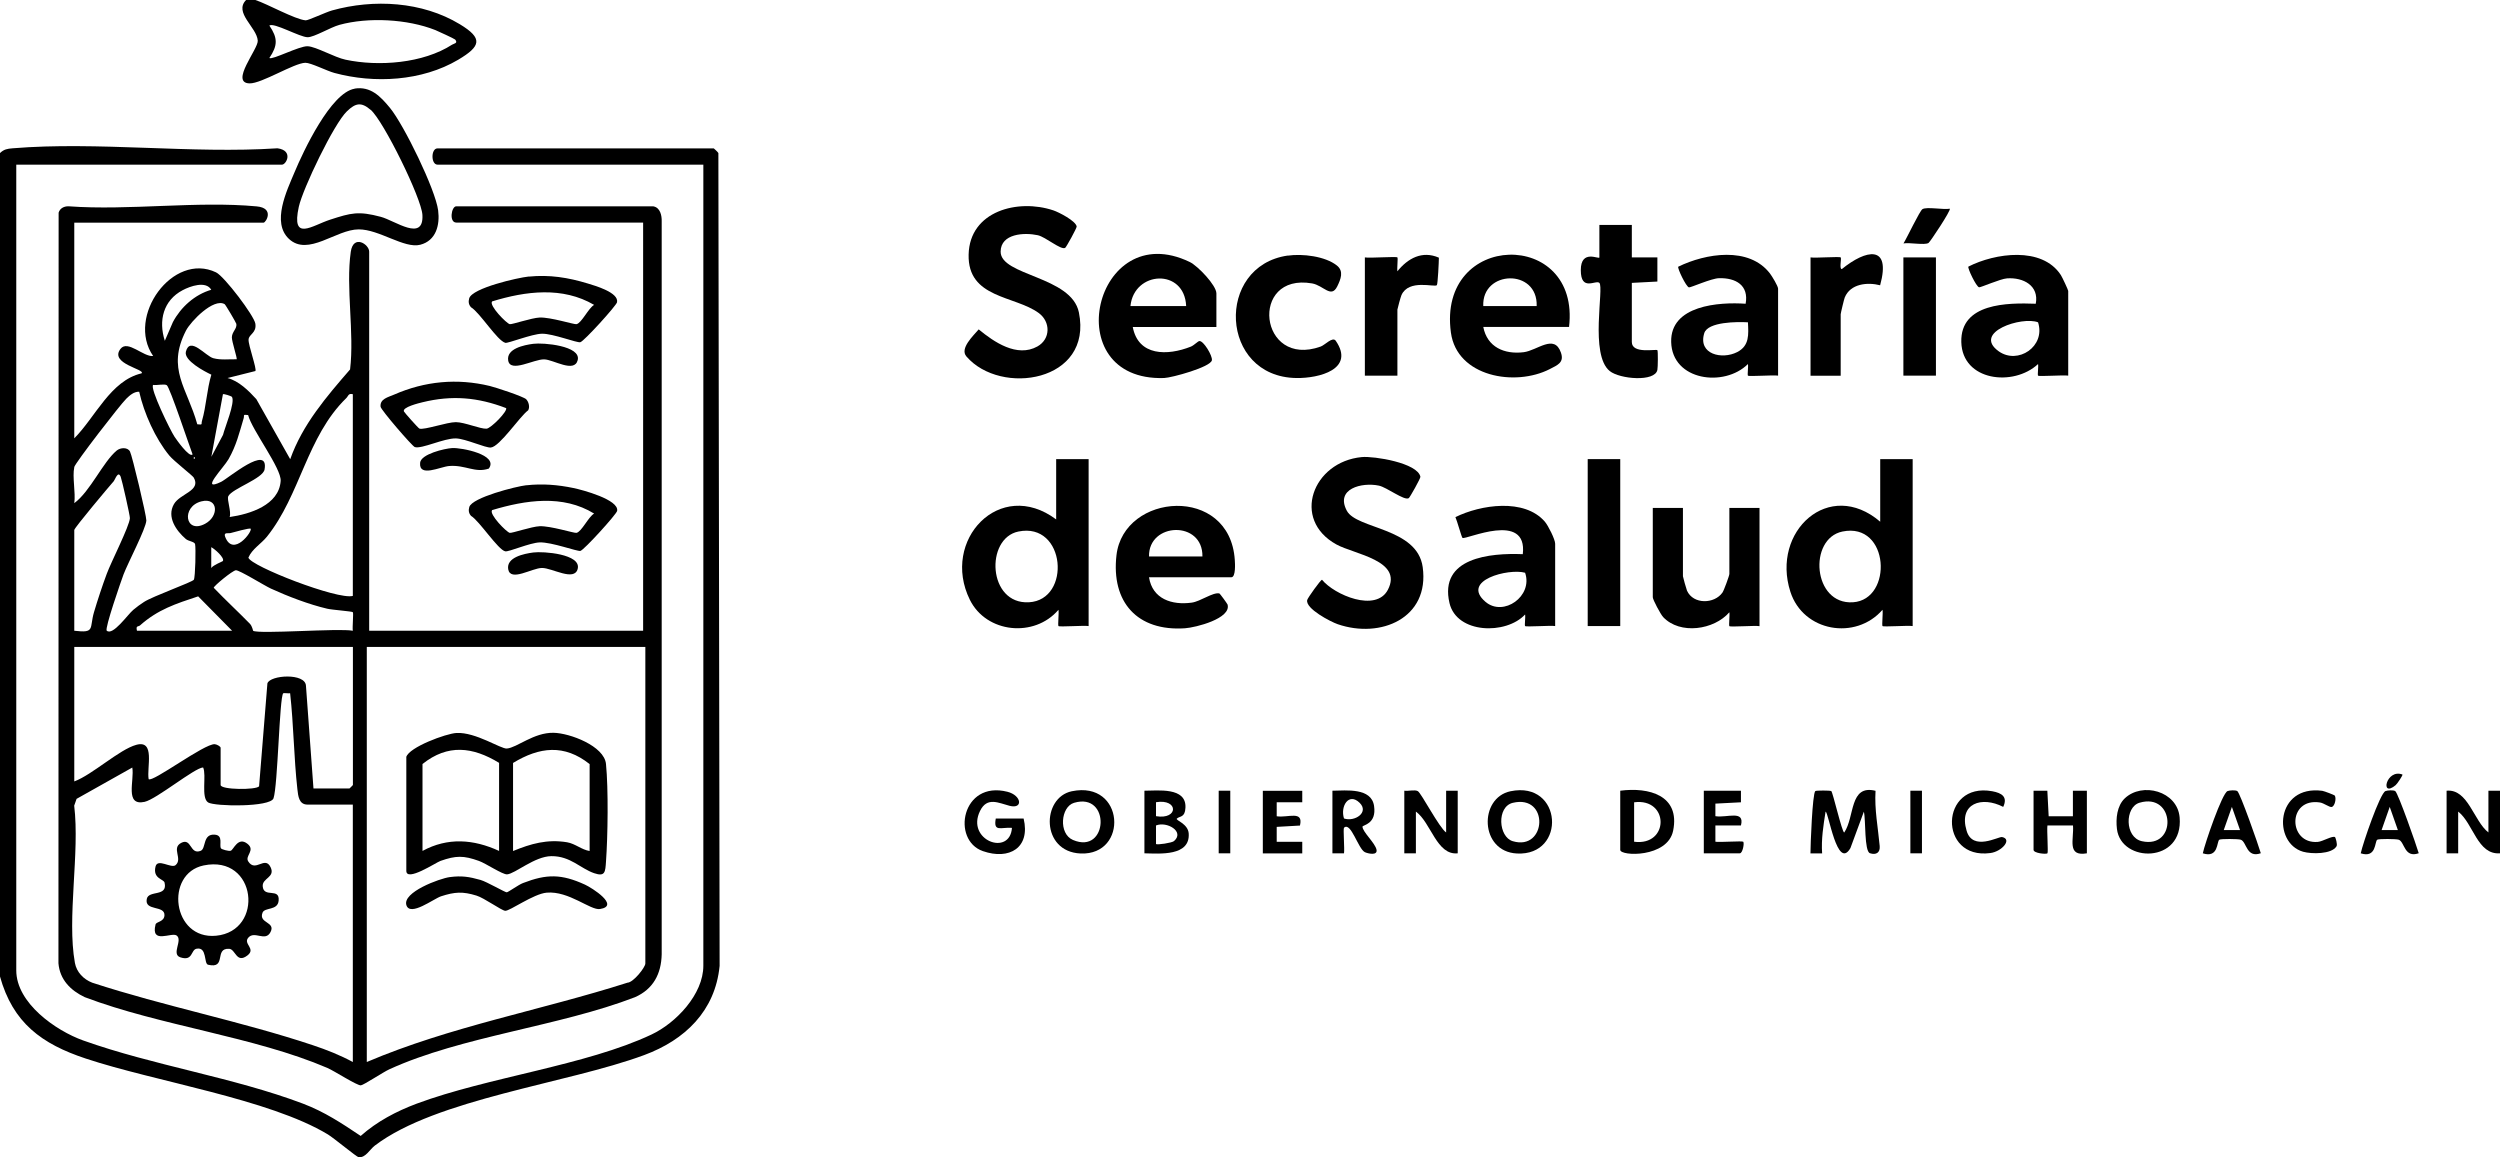
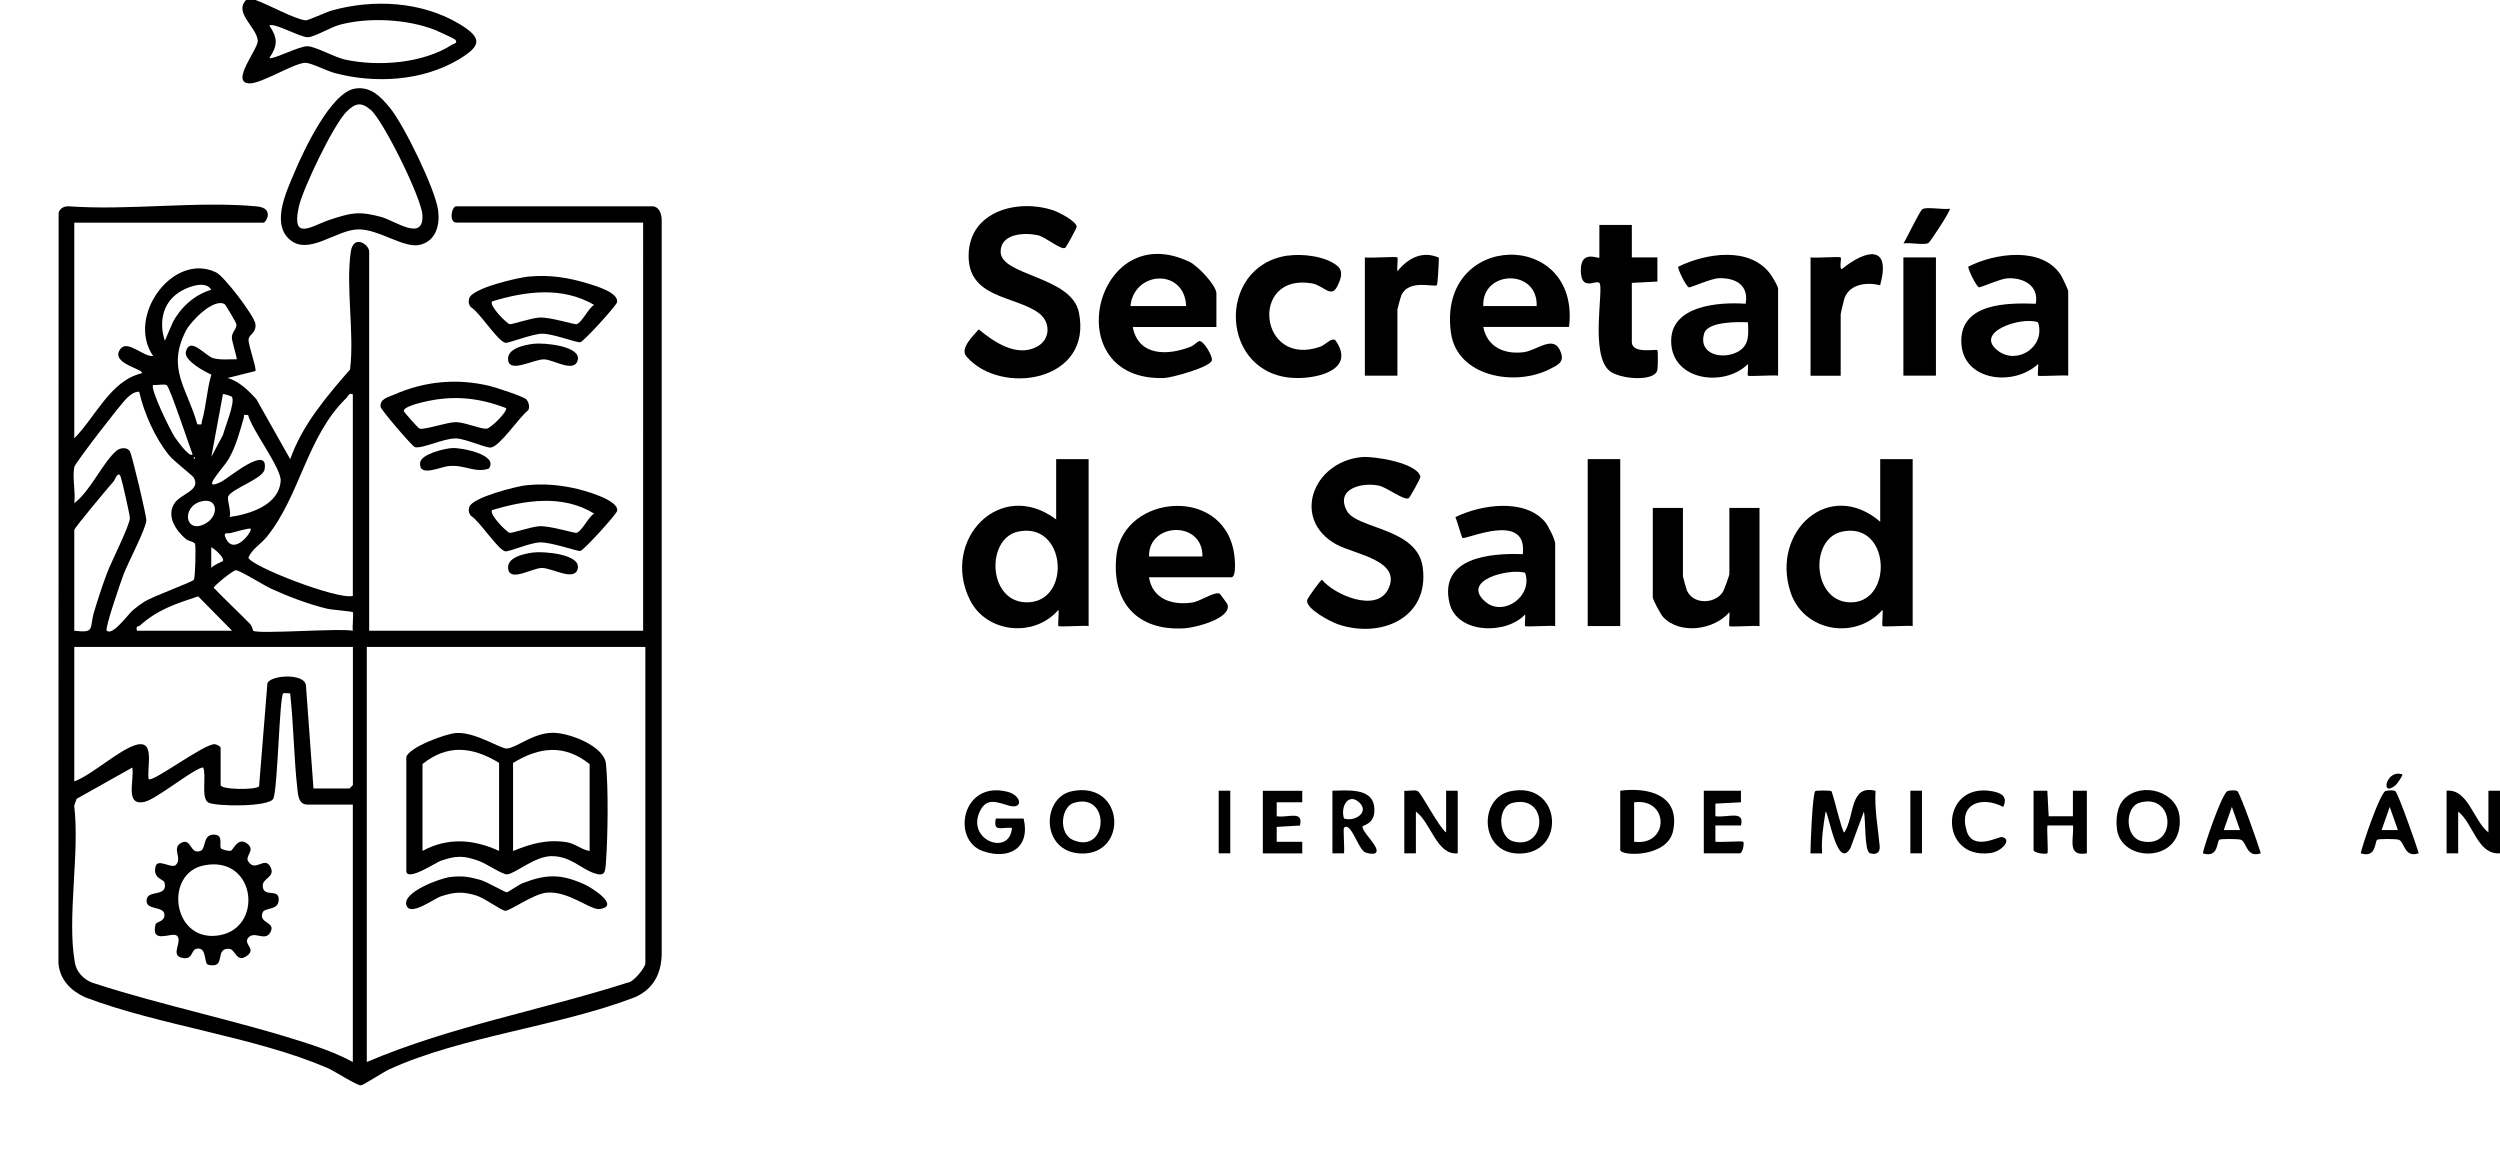
<svg xmlns="http://www.w3.org/2000/svg" id="Capa_2" data-name="Capa 2" viewBox="0 0 282.72 130.87">
  <defs>
    <style>
      .cls-1 {
        fill: #000;
      }
    </style>
  </defs>
  <g id="Capa_1-2" data-name="Capa 1">
    <g>
-       <path class="cls-1" d="M0,17.31c.45-.43.82-.49,1.43-.54,9.58-.79,20.26.64,29.95,0,1.83.25,1,1.85.51,1.85H1.84v91.12c0,3.69,4.46,6.81,7.56,7.92,7.92,2.83,17.02,4.18,24.87,7.15,2.44.93,4.37,2.21,6.52,3.65,1.86-1.65,4.02-2.78,6.33-3.65,8.03-2.99,19.18-4.33,26.56-7.82,2.76-1.3,5.86-4.54,5.86-7.78V18.62h-30.06c-.76,0-.76-1.84,0-1.84h31.24s.46.4.52.53l.14,91.92c-.5,5.1-3.92,8.38-8.54,10.09-8.67,3.21-23.49,4.94-30.45,10.23-.58.44-1.03,1.39-1.83,1.32-.22-.02-2.8-2.17-3.48-2.58-6.61-4-19.56-5.98-27.38-8.58-4.98-1.65-8.25-4.03-9.71-9.31V17.31Z" />
      <path class="cls-1" d="M28.88,0c1.35.44,4.48,2.2,5.69,2.3.28.02,2.32-.94,2.98-1.12,4.71-1.31,10.19-1.02,14.45,1.56,2.64,1.6,2.4,2.48-.19,4.02-4.09,2.42-9.47,2.71-13.99,1.49-.86-.23-2.67-1.16-3.29-1.15-1.29.03-4.94,2.36-6.31,2.33-2.26-.06.99-3.88.93-4.83-.1-1.52-2.75-3.17-1.31-4.61h1.05ZM51.45,4.46c-.08-.09-1.91-.93-2.22-1.06-3.16-1.25-7.58-1.48-10.84-.59-1.03.28-2.85,1.4-3.6,1.4-.88,0-3.82-1.7-4.33-1.32.96,1.41.96,2.25,0,3.67.33.25,3.38-1.37,4.33-1.33s3.04,1.26,4.28,1.52c3.75.8,8.78.42,12.06-1.7.2-.13.7-.15.34-.58Z" />
      <path class="cls-1" d="M73.9,23.34c.76.14.95,1.03.93,1.69v82.89c-.05,2.22-.96,3.94-3.02,4.85-8.54,3.3-19.62,4.42-27.79,8.16-.68.31-2.9,1.78-3.21,1.81-.43.04-3-1.63-3.79-1.97-8.26-3.54-18.91-4.77-27.43-8-1.61-.76-2.83-1.99-2.98-3.84l.02-84.88c.15-.5.62-.73,1.12-.72,6.85.5,14.53-.62,21.28.01,2.06.19,1.03,1.84.78,1.84H8.4v24.39c2.39-2.4,4.1-6.53,7.61-7.35.48-.46-3.69-1.08-2.38-2.77.81-1.05,2.6.94,3.69.81-3.09-4.47,2.24-11.8,7.11-9.46.94.45,4.32,4.91,4.45,5.81.15,1.06-.73,1.17-.77,1.79s.96,3.35.77,3.56l-3.15.79c1.27.33,2.39,1.43,3.26,2.39l3.83,6.79c1.38-3.91,4.1-7.07,6.77-10.15.5-4.15-.5-9.27.08-13.31.29-2,2.08-.85,2.08-.01v42.87h30.98V25.17h-21.13c-.84,0-.56-1.84,0-1.84h22.31ZM23.89,32.77c-.6-1.04-2.38-.41-3.24.05-2.18,1.15-2.75,3.44-2.01,5.72l.91-2.11c.9-1.7,2.48-3.12,4.34-3.66ZM25.41,34.4c-1.25-.74-3.84,1.94-4.38,2.99-2.23,4.35.15,6.49,1.28,10.59.67.08.42,0,.53-.38.49-1.68.55-3.54,1.06-5.23-.77-.36-3.13-1.6-2.88-2.6.46-1.8,2.24.52,3.11.74.87.23,1.75.1,2.63.12.1-.08-.56-2.03-.54-2.5.03-.64.59-.94.51-1.5-.02-.13-1.22-2.17-1.33-2.24ZM18.86,43.56c-.28-.18-1.13.04-1.54-.03-.4.37,1.95,5.16,2.41,5.85.19.29,1.68,2.42,2.05,2.01-.38-.98-2.57-7.6-2.92-7.83ZM8.4,52.84c-.24,1.09.17,2.88,0,4.06,1.81-1.33,3.23-4.64,4.8-5.95.41-.34,1.23-.4,1.5.11.25.47,1.87,7.28,1.85,7.8-.04.91-2.09,4.81-2.58,6.1-.28.75-2.15,6.13-1.9,6.36.69.62,2.37-1.83,3.01-2.36.4-.33.77-.61,1.21-.89,1-.65,5.47-2.24,5.63-2.51.17-.29.24-3.61.14-4.03-.07-.28-.75-.32-1.05-.58-1.08-.93-2.18-2.48-1.34-3.94.69-1.2,3.1-1.5,2.24-3-.14-.24-2.25-1.87-2.76-2.49-1.58-1.91-2.87-4.8-3.41-7.22-.58-.02-1.06.4-1.45.78-.67.64-5.79,7.27-5.9,7.75ZM26.22,44.88c-.05-.09-.93-.37-1.01-.3l-1.31,7.08,1.32-2.48c.2-.83,1.4-3.67,1.01-4.3ZM39.9,44.58c-.52-.13-.51.22-.74.44-4.49,4.38-5.18,10.95-8.98,15.68-.65.8-1.68,1.39-2.09,2.36.23.96,10.14,4.81,11.81,4.33v-22.81ZM28.08,46.94c-.69-.08-.41,0-.53.38-.5,1.67-.82,3.05-1.7,4.6-.56.99-3.34,3.78-.84,2.57.77-.37,5.42-4.34,4.91-1.4-.18,1.04-3.66,2.16-4.1,3.02-.19.38.37,1.76.15,2.36,2.3-.33,5.58-1.35,5.77-4.08.1-1.42-3.25-5.76-3.68-7.45ZM21.92,51.66v.26c.17-.09.17-.17,0-.26ZM8.4,59.92v11.41c2.4.29,1.69-.26,2.23-2.1.43-1.44.92-2.93,1.44-4.33.49-1.34,2.56-5.37,2.62-6.3.02-.26-.9-4.33-1.04-4.68-.3-.75-.64.33-.78.49-.58.66-4.37,5.17-4.47,5.52ZM22.77,56.7c-2.3.59-1.85,3.75.43,2.53,1.6-.86,1.48-3.02-.43-2.53ZM28.35,59.79c-.12-.11-1.92.4-2.27.49-.27.07-.82-.13-.62.42.91,2.38,3.15-.66,2.88-.91ZM25.2,63.45c.25-.35-.95-1.4-1.31-1.57v2.36c.21-.34,1.26-.73,1.31-.79ZM28.61,71.33c.64.41,9.73-.31,11.29,0-.07-.39.1-2,0-2.1s-2.35-.26-2.89-.39c-2.06-.48-4.46-1.4-6.38-2.28-.74-.34-3.57-2.11-3.96-2.07s-2.5,1.78-2.5,1.98c1.33,1.39,2.74,2.69,4.08,4.06.29.3.34.77.38.79ZM26.25,71.33l-3.84-3.89c-2.54.84-4.56,1.49-6.58,3.29-.18.16-.5-.02-.34.6h10.76ZM39.9,73.16H8.4v15.21c2.05-.76,5.1-3.62,7.02-4.14,2.16-.59,1.16,2.56,1.39,3.88.4.44,6.31-4.04,7.48-3.95.23.02.66.25.66.41v4.2c0,.56,4.05.58,4.35.15l.94-11.64c.31-.95,4.29-1.2,4.36.27l.85,11.62h4.07s.39-.37.39-.39v-15.6ZM72.98,73.16h-31.5v46.94c9.43-4.02,19.71-5.85,29.48-8.97.67-.02,2.02-1.74,2.02-2.17v-35.79ZM39.9,120.1v-29.11h-5.12c-.98,0-1.06-.96-1.15-1.74-.4-3.59-.42-7.26-.82-10.85-.21.03-.73-.05-.78,0-.43.41-.61,10.44-1.1,11.88-.37,1.02-6.64.93-7.39.47-.84-.53-.16-3.09-.57-3.96-.95.03-5.27,3.59-6.62,3.89-2.28.5-1.13-2.43-1.39-3.88l-6.3,3.54-.27.77c.65,5.34-.84,12.69.08,17.78.19,1.05.98,1.86,1.96,2.24,8.14,2.66,16.86,4.37,24.95,7.07,1.56.52,3.08,1.12,4.52,1.9Z" />
      <path class="cls-1" d="M216.3,51.92v18.88c-.53-.09-3.29.12-3.41,0-.09-.09.07-1.48,0-1.84-3.05,3.5-8.97,2.48-10.42-2.04-2.2-6.83,4.38-12.87,10.16-7.92v-7.08h3.68ZM208.36,60.11c-3.89.8-3.37,8.3,1.19,8s4.15-9.1-1.19-8Z" />
      <path class="cls-1" d="M123.11,51.92v18.88c-.53-.09-3.29.12-3.41,0-.09-.09.07-1.48,0-1.84-2.72,3.19-8.15,2.65-10.02-1.13-3.32-6.72,3.39-13.85,9.76-9.09v-6.82h3.68ZM115.17,60.11c-3.78.77-3.47,8.26,1.19,8,4.82-.26,4.18-9.1-1.19-8Z" />
      <path class="cls-1" d="M120.46,28.03c-.48.28-2.2-1.23-3.1-1.43-1.53-.33-4.18-.19-4.2,1.85-.02,2.75,8.01,2.77,8.85,6.88,1.6,7.86-8.84,9.49-12.72,4.98-.78-.9.78-2.34,1.39-3.06,1.72,1.42,4.33,3.22,6.64,1.93,1.5-.84,1.5-2.79.15-3.78-2.71-1.99-8.05-1.64-7.93-6.61.11-4.94,5.59-6.34,9.58-5,.63.21,2.53,1.19,2.64,1.82.03.16-1.18,2.35-1.3,2.42Z" />
      <path class="cls-1" d="M159.3,56.34c-.5.3-2.46-1.23-3.36-1.42-1.93-.41-4.96.35-3.63,2.84,1.11,2.09,7.96,1.9,8.58,6.37.8,5.78-4.76,8.13-9.61,6.46-.79-.27-3.69-1.77-3.45-2.74.06-.25,1.53-2.29,1.67-2.29,1.41,1.72,6.1,3.72,7.45,1.14,1.74-3.33-3.82-4.02-5.82-5.13-5.12-2.82-2.69-9.35,2.87-9.88,1.39-.13,6.32.66,6.63,2.23.03.16-1.2,2.35-1.32,2.42Z" />
      <path class="cls-1" d="M129.94,65.29c.39,2.45,2.59,3.17,4.83,2.86.98-.13,2.4-1.2,3.12-1.04.08.02.89,1.15.93,1.25.46,1.58-3.6,2.61-4.82,2.69-5.38.36-8.35-2.95-7.74-8.26.81-7.08,12.82-7.98,13.38.53.03.39.12,1.96-.39,1.96h-9.32ZM135.98,62.93c.07-4.1-6.12-3.88-6.04,0h6.04Z" />
      <path class="cls-1" d="M177.45,36.97h-9.71c.44,2.29,2.39,3.13,4.57,2.86,1.54-.19,3.46-2.11,4.21.04.39,1.11-.34,1.4-1.26,1.87-3.91,2.01-10.5.88-11.18-4.13-1.56-11.49,14.68-11.78,13.36-.63ZM173.78,34.61c.14-4.28-6.22-4.07-6.04,0h6.04Z" />
      <path class="cls-1" d="M128.1,36.97c.62,3.32,3.93,3.28,6.57,2.23.35-.14.79-.61.96-.63.46-.07,1.51,1.67,1.42,2.17-.13.77-4.53,1.98-5.41,2.01-12.22.39-7.87-18.33,2.91-13.12.91.44,3.01,2.64,3.01,3.55v3.8h-9.45ZM134.14,34.61c-.19-4.31-5.9-3.99-6.3,0h6.3Z" />
      <path class="cls-1" d="M201.08,42.48c-.53-.09-3.29.12-3.41,0-.08-.08.06-1.02,0-1.31-2.68,2.66-8.57,1.89-8.68-2.49-.11-4.16,5.41-4.54,8.42-4.33.38-2.09-1.11-2.94-3.01-2.89-.87.02-3.22,1.08-3.4,1.04-.33-.08-1.33-2.18-1.21-2.34,3.09-1.51,8.01-2.33,10.38.78.24.32.91,1.42.91,1.71v9.83ZM197.67,36.45c-1.14-.07-4.54-.08-4.94,1.23-.73,2.4,2.02,3.01,3.72,2.14,1.41-.72,1.29-2,1.22-3.38Z" />
      <path class="cls-1" d="M175.88,70.8c-.53-.09-3.29.12-3.41,0-.08-.08.06-1.02,0-1.31-2.15,2.32-7.73,2.19-8.55-1.29-1.2-5.14,4.58-5.68,8.29-5.53.57-4.92-6.46-1.59-6.82-1.84-.1-.07-.63-2-.8-2.35,2.85-1.41,7.8-2.16,10.11.51.38.44,1.17,2.01,1.17,2.5v9.31ZM172.47,64.77c-1.85-.52-7.33.86-4.48,3.29,2.03,1.73,5.4-.64,4.48-3.29Z" />
      <path class="cls-1" d="M233.89,42.48c-.53-.09-3.29.12-3.41,0-.08-.08.06-1.02,0-1.31-2.78,2.59-8.57,1.93-8.68-2.49s5.24-4.45,8.42-4.33c.39-2.05-1.41-3-3.25-2.87-.75.05-3,1.05-3.16,1.01-.33-.08-1.33-2.18-1.21-2.34,3-1.53,8.33-2.32,10.46.96.15.23.83,1.68.83,1.79v9.57ZM230.48,36.45c-1.8-.71-7.45,1.11-4.46,3.27,2.17,1.56,5.34-.54,4.46-3.27Z" />
      <path class="cls-1" d="M190.32,57.43v7.74c0,.08.39,1.47.46,1.63.72,1.58,3.1,1.51,4.01.21.17-.24.78-1.92.78-2.1v-7.47h3.41v13.37c-.53-.09-3.29.12-3.41,0-.08-.08.06-1.25,0-1.57-1.73,2-5.58,2.57-7.49.54-.28-.3-1.17-1.96-1.17-2.24v-10.1h3.41Z" />
      <path class="cls-1" d="M40.1,10.02c1.81-.29,2.93.88,4,2.18,1.57,1.91,5.15,9.23,5.45,11.6.21,1.64-.23,3.42-2.03,3.88s-4.64-1.75-6.96-1.74c-2.55,0-5.71,3.1-7.88,1.08-1.99-1.86-.25-5.45.62-7.52,1-2.4,4.11-9.03,6.81-9.47ZM41.91,12.42c-1.06-.91-1.7-.77-2.67.16-1.47,1.39-5,8.76-5.45,10.81-.88,4,1.5,2.11,3.55,1.45,2.38-.77,3.19-.99,5.72-.32,1.62.43,4.88,2.89,4.71-.22-.1-1.88-4.4-10.63-5.85-11.88Z" />
      <path class="cls-1" d="M145.63,28.91c1.64-.24,4.24.06,5.56,1.12.8.64.44,1.54.03,2.37-.69,1.37-1.54-.12-2.84-.35-7.14-1.24-6.02,9.65.98,7.14.49-.18,1.35-1.16,1.7-.65,2.21,3.22-1.9,4.25-4.45,4.21-8.71-.12-9.2-12.67-.98-13.85Z" />
      <path class="cls-1" d="M184.54,25.44v3.67h2.89s0,2.73,0,2.73l-2.89.15v6.69c0,1.38,2.74.77,2.89.92.08.08.06,1.96,0,2.23-.27,1.39-4.25,1.05-5.39.13-2.29-1.84-.62-9.42-1.17-9.97-.39-.38-2.1,1.03-2.1-1.44,0-2.43,2.1-1.17,2.1-1.44v-3.67h3.68Z" />
      <rect class="cls-1" x="179.55" y="51.92" width="3.68" height="18.88" />
      <path class="cls-1" d="M158.03,29.11c.08.08-.06,1.25,0,1.57,1.17-1.46,2.8-2.37,4.69-1.54,0,.42-.12,3-.23,3.11-.25.27-3.17-.72-4,1.12-.08.17-.46,1.55-.46,1.64v7.47h-3.68v-13.37c.56.1,3.55-.13,3.68,0Z" />
      <path class="cls-1" d="M59.52,45.17c.27.28.42.87.21,1.23-.96.7-3.22,4.12-4.22,4.21-.6.06-2.86-1-3.95-1.03-1.37-.03-3.86,1.22-4.65.98-.29-.09-3.83-4.2-3.87-4.56-.1-.89.86-1.08,1.52-1.37,3.49-1.53,7.14-1.87,10.83-.98.66.16,3.81,1.19,4.13,1.51ZM57.23,46.15c-3.19-1.22-6.11-1.48-9.45-.66-.41.1-2.31.56-2.1,1.04.05.12,1.63,1.9,1.75,1.94.56.18,3.13-.74,4.13-.73s2.75.78,3.46.74c.5-.03,2.45-2.02,2.21-2.34Z" />
      <path class="cls-1" d="M59.8,31.28c2.35-.23,4.44.1,6.67.78.82.25,3.53,1.02,3.31,2.12-.08.39-3.73,4.41-4.15,4.52-.37.1-3.08-.98-4.34-.96-1.14.02-3.85,1.11-4.14,1.03-.92-.24-2.87-3.41-3.88-4.02-.27-.29-.32-.63-.21-1.01.34-1.17,5.5-2.34,6.74-2.47ZM55.65,34.09c-.38.45,1.64,2.5,2,2.57.25.05,2.46-.71,3.37-.75,1.25-.05,3.9.8,4.17.75.58-.11,1.36-1.83,2-2.18-3.56-2.09-7.73-1.57-11.55-.39Z" />
      <path class="cls-1" d="M59.53,54.88c1.82-.2,3.54-.06,5.32.31.98.2,5.19,1.32,4.94,2.59-.08.39-3.73,4.41-4.15,4.52-.33.09-3.26-1.01-4.61-.96-1.12.04-3.5,1.09-3.89,1.01-.81-.16-2.93-3.45-3.86-4-.27-.29-.32-.63-.21-1.01.32-1.08,5.3-2.34,6.47-2.47ZM55.65,57.69c-.38.45,1.64,2.5,2,2.57.25.05,2.46-.71,3.37-.75,1.25-.05,3.9.8,4.17.75.58-.11,1.36-1.83,2-2.18-3.54-2.18-7.76-1.53-11.55-.39Z" />
      <path class="cls-1" d="M204.75,29.11c.53.09,3.29-.12,3.41,0s-.19,1.32.13,1.32c2.71-2.21,5.61-2.83,4.33,1.83-1.44-.37-3.36-.18-4,1.38-.08.19-.46,1.79-.46,1.9v6.95h-3.41v-13.37Z" />
      <rect class="cls-1" x="215.25" y="29.11" width="3.68" height="13.37" />
      <path class="cls-1" d="M207.09,89.45c.19.16,1.22,4.69,1.47,4.7,1.21-1.79.56-5.46,3.54-4.72-.13,2.1.28,4.16.47,6.24.07.75-.4,1.05-1.1.82-.66-.22-.46-3.8-.69-4.7l-1.52,4.12c-1.5,2.59-2.48-4.13-2.81-4.12-.25,1.56-.5,3.13-.39,4.72h-1.32c0-.92.22-6.77.55-7.05.1-.08,1.69-.08,1.78,0Z" />
      <path class="cls-1" d="M183.23,89.42c3.23-.42,6.8.51,5.98,4.53-.63,3.08-5.98,2.89-5.98,2.16v-6.69ZM184.8,95.19c3.99.52,3.99-4.98,0-4.46v4.46Z" />
      <path class="cls-1" d="M121.21,89.48c6-1.24,6.43,7.27.99,7.04-4.52-.2-4.42-6.33-.99-7.04ZM121.46,90.79c-1.51.45-1.77,3.5-.12,4.2,3.99,1.71,4.3-5.45.12-4.2Z" />
      <path class="cls-1" d="M158.82,89.42c.44.07,1.17-.15,1.52.05.39.22,2.43,4.16,3.2,4.67v-4.72h1.31v7.08c-2.38.25-3.01-3.47-4.73-4.72v4.72h-1.31v-7.08Z" />
      <path class="cls-1" d="M281.41,94.14v-4.72h1.31v7.08c-2.56.19-3-3.37-4.73-4.72v4.72h-1.31v-7.08c2.43-.23,3.06,3.43,4.73,4.72Z" />
      <path class="cls-1" d="M170.82,89.48c5.89-1.22,6.37,7.34.72,7.04-4.21-.22-4.32-6.29-.72-7.04ZM171.08,90.79c-1.84.44-1.64,3.86,0,4.34,3.83,1.14,4.16-5.33,0-4.34Z" />
      <path class="cls-1" d="M240.28,90.29c1.98-1.89,5.95-.83,6.21,2.14.46,5.25-6.62,5.19-7.09,1.32-.14-1.16,0-2.62.88-3.46ZM241.95,90.78c-1.66.49-1.7,3.91.27,4.35,4.03.9,3.77-5.55-.27-4.35Z" />
      <path class="cls-1" d="M229.95,89.42h1.58s.15,2.89.15,2.89h2.74s0-2.89,0-2.89h1.58v7.08c-2.31.4-1.44-1.61-1.57-3.15h-2.89c-.08.5.11,3.04,0,3.15-.14.13-1.57-.01-1.57-.39v-6.69Z" />
      <path class="cls-1" d="M114.45,93.62c-1.24-.1-2.13.53-1.84-1.05h3.15c.79,3.31-1.63,4.72-4.61,3.68-3.59-1.25-2.39-8.02,2.78-6.71,1.61.41,1.8,1.98.25,1.59-1.25-.32-2.55-1.06-3.35.58-1.62,3.31,3.38,5.18,3.61,1.91Z" />
-       <path class="cls-1" d="M129.42,89.42c1.52,0,4.76-.43,4.64,1.92-.05,1.14-.64.93-.97,1.23-.21.19,1.27.56,1.34,1.7.16,2.57-3.25,2.27-5.01,2.23v-7.08ZM130.73,92.3c2.56.43,2.57-2,0-1.58v1.58ZM132.76,95.12c1.25-1.07-.8-2.27-2.03-1.77v2.1c.12.12,1.8-.13,2.03-.33Z" />
      <path class="cls-1" d="M150.68,89.42c1.57-.02,4.4-.36,4.71,1.72s-1.31,2.15-1.31,2.35c.02.61,1.44,1.84,1.59,2.61.13.69-.98.43-1.32.27-.76-.37-1.59-3.5-2.36-2.76-.11.1.08,2.42,0,2.89h-1.31v-7.08ZM153.76,90.79c-1.23-1.21-2.21.39-1.77,1.77,1.22.41,2.87-.69,1.77-1.77Z" />
      <path class="cls-1" d="M147.27,89.42v1.31s-2.89,0-2.89,0v1.58c1.28.2,3.05-.71,2.63,1.05l-2.63.15v1.69s2.89,0,2.89,0v1.31h-4.46v-7.08h4.46Z" />
      <path class="cls-1" d="M270.87,89.46c.32.2,2.4,6.13,2.66,7.03-1.65.59-1.59-1.31-2.27-1.53-.3-.1-2.25-.11-2.42,0-.31.2-.07,2.12-1.87,1.54.23-1.1,2.18-6.8,2.8-7.04.25-.09.88-.13,1.1,0ZM271.17,93.87l-.92-2.62-.92,2.62h1.84Z" />
      <path class="cls-1" d="M253.01,89.46c.32.2,2.4,6.13,2.66,7.03-1.65.59-1.59-1.31-2.27-1.53-.3-.1-2.25-.11-2.42,0-.31.2-.07,2.12-1.87,1.54.23-1.1,2.18-6.8,2.8-7.04.25-.09.88-.13,1.1,0ZM253.32,93.87l-.92-2.62-.92,2.62h1.84Z" />
      <path class="cls-1" d="M196.88,89.42v1.31s-2.89.15-2.89.15v1.42c1.29.22,3.35-.75,2.89,1.05h-2.89s0,1.84,0,1.84c.5.08,3.04-.11,3.15,0,.14.15-.06,1.31-.39,1.31h-4.07v-7.08h4.2Z" />
      <path class="cls-1" d="M226.54,91.25c-2.41-1.25-5.07-.42-4.14,2.7.69,2.35,3.61.63,4.01.71,1.18.24-.01,1.64-1.33,1.81-5.92.79-5.72-8.08.22-6.99,1.09.2,1.77.64,1.24,1.77Z" />
-       <path class="cls-1" d="M264.04,89.98c.19.32,0,1.21-.36,1.28-.25.05-.87-.44-1.32-.51-3.71-.57-3.62,4.73-.25,4.46.55-.04,1.68-.74,1.96-.54.04.03.3.82.16,1.04-.56.91-2.83.88-3.78.61-3.48-1-3.11-7.58,2.17-6.89.22.03,1.38.48,1.42.54Z" />
      <path class="cls-1" d="M60.31,62.48c1.11-.15,5.45.17,5.02,1.85-.37,1.47-2.89-.11-4.04-.1-1.12,0-3.57,1.6-3.82.14-.22-1.34,1.77-1.75,2.84-1.89Z" />
      <path class="cls-1" d="M60.31,38.88c1.1-.15,5.44.22,5.02,1.85-.38,1.49-2.74-.07-3.79-.09-1.17-.03-3.83,1.56-4.07.13-.22-1.34,1.77-1.75,2.84-1.89Z" />
      <path class="cls-1" d="M51.14,50.67c1.03-.06,5.28.75,4.14,2.32-1.54.54-2.65-.44-4.49-.29-1,.08-3.44,1.33-3.28-.37.09-.98,2.77-1.61,3.63-1.66Z" />
      <path class="cls-1" d="M220.5,23.6c.17.15-2.22,3.76-2.41,3.88-.47.27-2.16-.08-2.83.05.36-.56,1.84-3.7,2.15-3.88.49-.29,2.38.09,3.1-.05Z" />
      <rect class="cls-1" x="137.82" y="89.42" width="1.31" height="7.08" />
      <rect class="cls-1" x="216.04" y="89.42" width="1.31" height="7.08" />
      <path class="cls-1" d="M271.69,87.59c.07.05-.57,1.03-.77,1.2-1.81,1.51-1.07-1.9.77-1.2Z" />
      <path class="cls-1" d="M45.94,85.62c.31-1.12,4.51-2.67,5.69-2.73,2.17-.11,5.01,1.82,5.69,1.76,1.16-.1,3.03-1.82,5.28-1.78,1.83.03,5.74,1.49,5.93,3.53.28,2.82.21,8.16,0,11.04-.08,1.14-.08,1.74-1.33,1.31-1.56-.53-2.69-1.95-4.85-1.93-1.89.02-4.08,1.98-5,2.06-.51.04-2.42-1.25-3.19-1.52-1.73-.62-2.59-.62-4.35,0-.51.18-3.86,2.41-3.86,1.12v-12.85ZM56.44,86.27c-2.99-1.82-5.8-2.15-8.66.13v9.83c2.85-1.55,5.77-1.33,8.66,0v-9.96ZM66.68,96.24v-9.83c-2.87-2.28-5.67-1.95-8.66-.13v9.96c2.02-.83,3.87-1.36,6.11-.99.93.16,1.65.85,2.56.99Z" />
      <path class="cls-1" d="M50.86,99.19c1.35-.18,2.2-.04,3.48.32.71.2,2.81,1.43,2.97,1.4.2-.03,1.33-.86,1.84-1.05,2.69-1.04,4.35-1.03,7,.18.81.37,4,2.4,1.7,2.76-1.08.17-3.51-2.07-6.03-1.85-1.49.13-4.19,2.1-4.69,2.05-.43-.04-2.38-1.46-3.25-1.72-1.56-.48-2.46-.42-4,.08-.83.27-3.49,2.33-3.92,1.01-.48-1.47,3.77-3.03,4.9-3.18Z" />
      <path class="cls-1" d="M24.98,95.93c.08.13.88.35,1.11.28.32-.09.81-1.64,1.89-.79.94.74-.31,1.36.09,1.99.82,1.3,1.88-.68,2.53.66.56,1.16-.96,1.22-.89,2.16.11,1.37,1.95.1,1.8,1.63-.11,1.14-1.57.72-1.82,1.35-.48,1.23,1.52,1.01.9,2.2-.59,1.14-1.81-.21-2.52.64-.59.71.91,1.23-.09,2-1.25.96-1.34-.71-2.06-.75-1.75-.11-.23,2.31-2.39,1.8-.5-.12-.08-2.06-1.31-1.81-.65.13-.39,1.45-1.83.97-1.06-.36.32-1.95-.42-2.47-.58-.4-2.95,1.04-2.38-1.24.08-.34.98-.28,1.01-1.05.04-1.16-2.28-.43-2-1.84.2-1.03,2.4-.2,2.01-1.85-.1-.41-1.36-.44-1.02-1.82.24-.96,1.77.25,2.26-.15.85-.71-.5-1.93.64-2.52,1.19-.62.97,1.38,2.2.9.64-.25.2-1.94,1.6-1.83,1,.08.47,1.17.7,1.55ZM23.03,97.87c-4.43.92-3.56,8.42,1.4,7.95,5.5-.52,4.62-9.2-1.4-7.95Z" />
    </g>
  </g>
</svg>